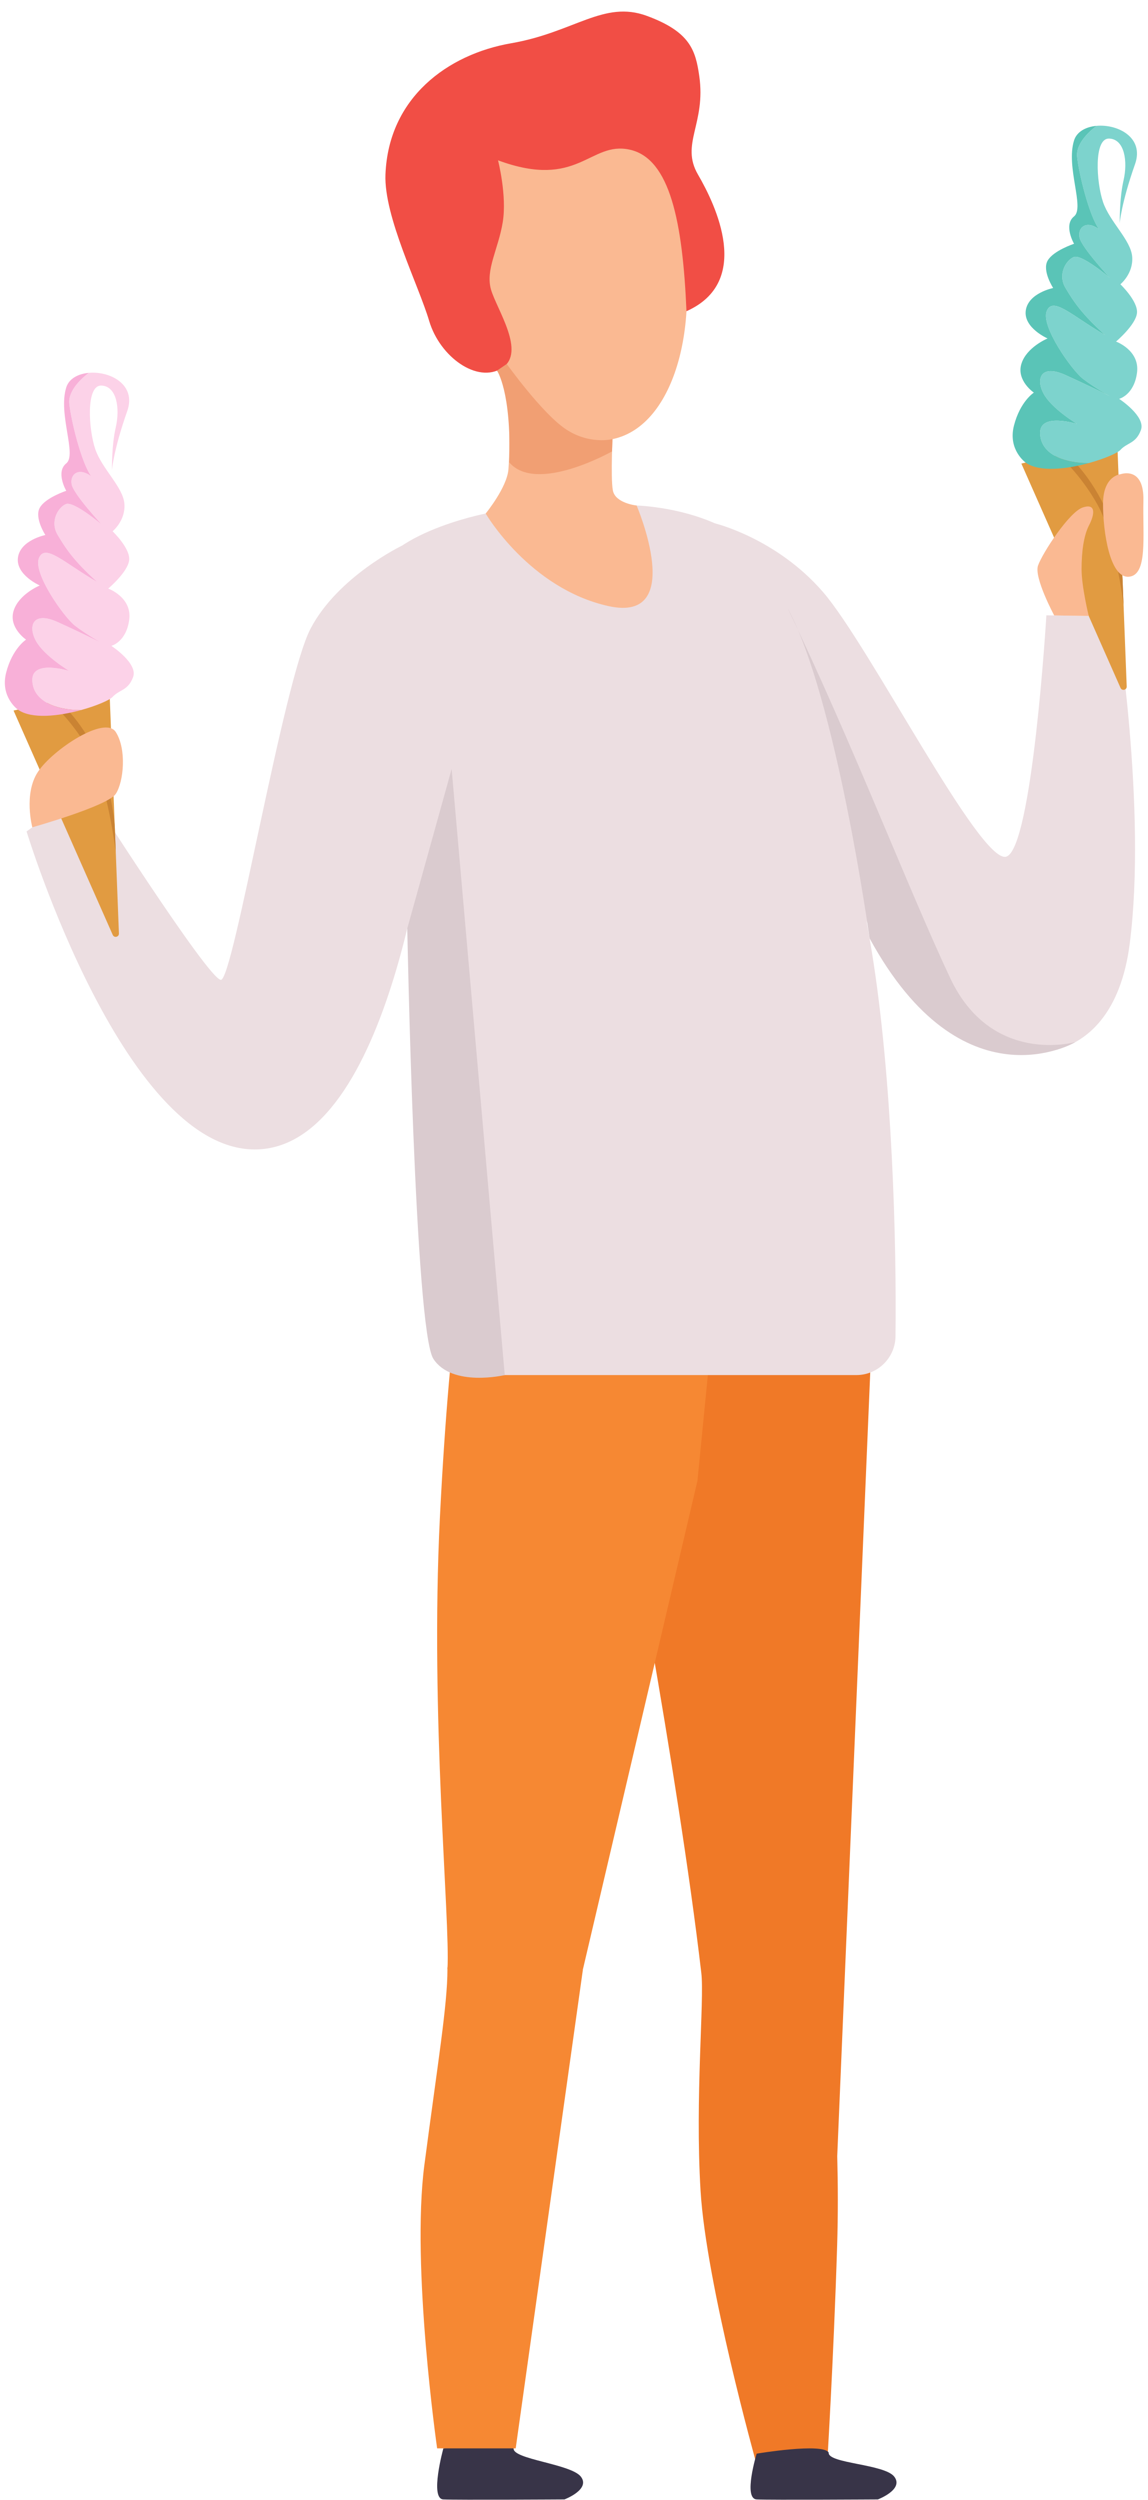
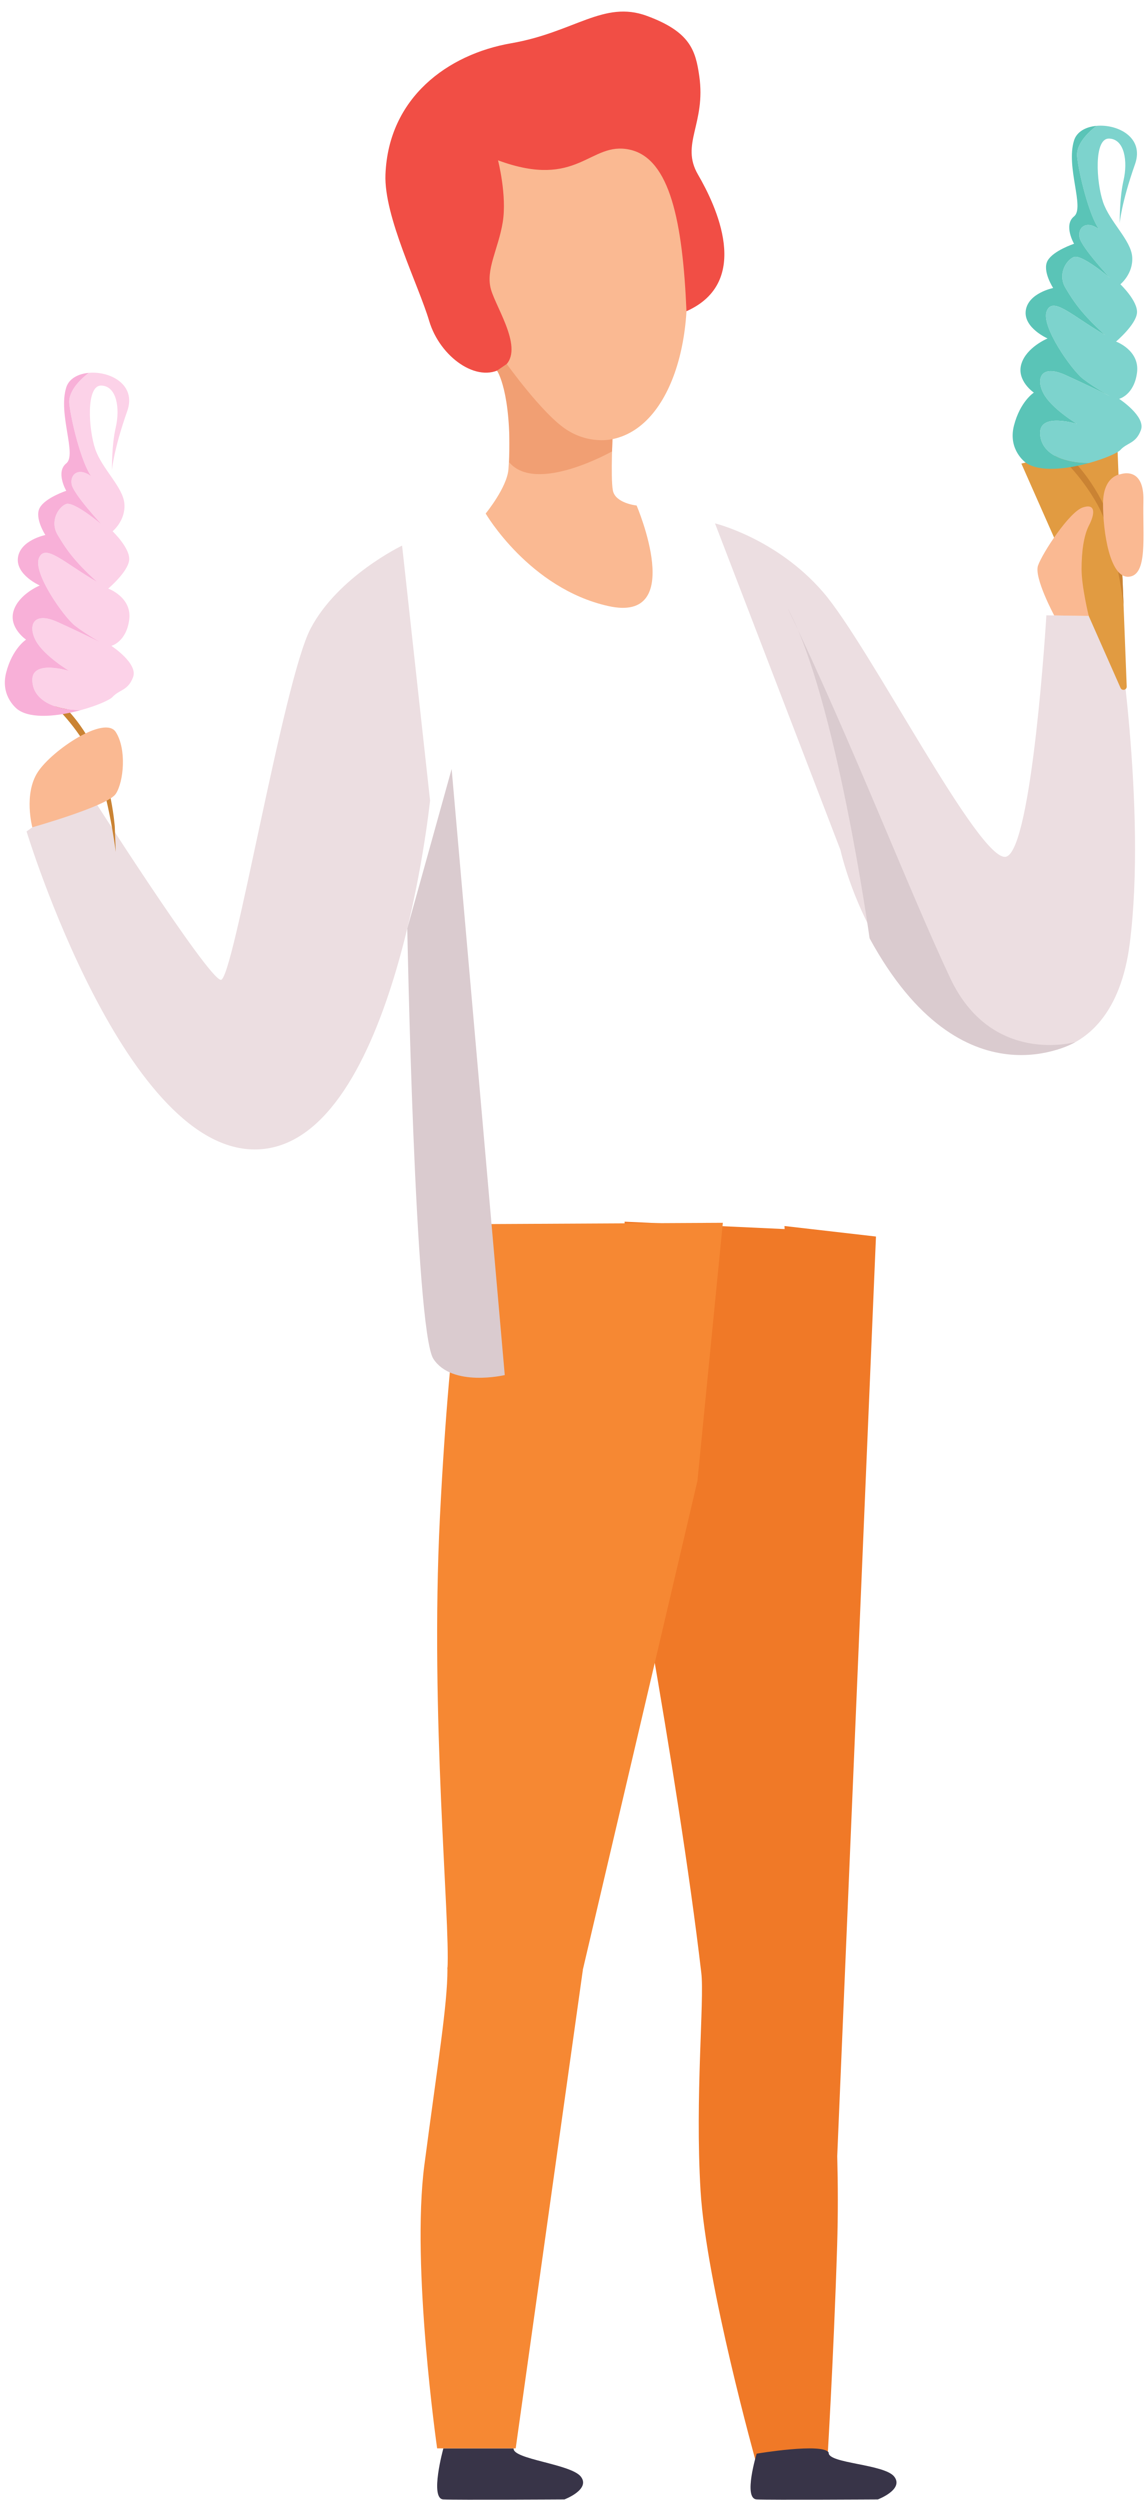
<svg xmlns="http://www.w3.org/2000/svg" height="1406.7" preserveAspectRatio="xMidYMid meet" version="1.0" viewBox="676.8 293.5 646.2 1406.7" width="646.2" zoomAndPan="magnify">
  <g>
    <g>
      <path d="M 1148.02 1556.988 C 1148.559 1539.359 1148.488 1522.48 1148.07 1506.672 L 1169.879 989.25 L 1118.371 983.328 L 1118.461 985.051 L 1028.391 980.879 L 1026.711 1127.5 C 1024.941 1115.27 1058.289 1289.789 1071.57 1403.68 C 1073.34 1418.871 1067.961 1473.719 1071.141 1526.18 C 1074.309 1578.641 1102.5 1679.449 1102.5 1679.449 L 1142.289 1681.828 C 1142.289 1681.828 1146.051 1620.699 1148.02 1556.988" fill="#f07927" />
    </g>
    <g>
      <path d="M 940.809 982.301 C 940.809 982.301 930.293 1029.441 924.414 1147.352 C 918.805 1259.941 930.289 1373 928.668 1401.5 L 1004.941 1401.5 L 1069.398 1126.648 L 1083.68 981.512 L 940.809 982.301" fill="#f68833" />
    </g>
    <g>
      <path d="M 1102.719 1674.07 C 1102.719 1674.07 1094.961 1699.422 1102.719 1699.82 C 1110.488 1700.219 1170.949 1699.82 1170.949 1699.82 C 1170.949 1699.82 1185.738 1694.25 1180.191 1687.031 C 1174.641 1679.82 1142.531 1679.629 1143.27 1673.461 C 1139.879 1667.82 1102.719 1674.07 1102.719 1674.07" fill="#383448" />
    </g>
    <g>
-       <path d="M 926.363 1671.102 C 926.363 1671.102 918.547 1699.422 926.309 1699.82 C 934.07 1700.219 994.531 1699.82 994.531 1699.82 C 994.531 1699.82 1009.32 1694.25 1003.781 1687.031 C 998.23 1679.82 965.18 1677.27 965.914 1671.102 C 962.531 1665.461 926.363 1671.102 926.363 1671.102" fill="#383448" />
+       <path d="M 926.363 1671.102 C 926.363 1671.102 918.547 1699.422 926.309 1699.82 C 934.07 1700.219 994.531 1699.82 994.531 1699.82 C 994.531 1699.82 1009.32 1694.25 1003.781 1687.031 C 998.23 1679.82 965.18 1677.27 965.914 1671.102 " fill="#383448" />
    </g>
    <g>
      <path d="M 1004.941 1401.5 L 967.082 1671.102 L 922.859 1671.102 C 922.859 1671.102 908.176 1568.719 915.684 1511.578 C 923.188 1454.43 928.668 1421.602 928.668 1401.5 C 928.668 1381.398 1004.941 1401.5 1004.941 1401.5" fill="#f68833" />
    </g>
    <g>
-       <path d="M 941.062 1067.199 L 1158.82 1067.199 C 1170.891 1067.199 1180.711 1057.488 1180.871 1045.422 C 1181.52 994.02 1179.148 899.961 1167.488 828.699 C 1148.738 714.16 1122.422 634.512 1110.422 613.941 C 1090.172 579.238 1035.148 577.93 1035.148 577.93 L 950.176 582.441 C 950.176 582.441 888.305 594.359 885.848 624.371 C 883.395 654.391 902.223 750.949 906.711 825.629 C 909.59 873.539 915.254 984.422 919.055 1046.512 C 919.766 1058.141 929.41 1067.199 941.062 1067.199" fill="#ecdee1" />
-     </g>
+       </g>
    <g>
      <path d="M 931.855 448.574 C 946.422 503.609 988.703 549.344 1023.492 540.133 C 1058.27 530.93 1072.402 470.273 1057.828 415.227 C 1043.262 360.191 1005.52 331.613 970.738 340.824 C 935.949 350.027 917.289 393.527 931.855 448.574" fill="#fab992" />
    </g>
    <g>
      <path d="M 957.133 383.703 C 957.133 383.703 962.262 403.531 959.77 418.648 C 957.277 433.766 949.977 445.293 953.184 456.434 C 956.395 467.574 973.16 491.832 959.352 500.625 C 945.543 509.41 924.426 494.438 918.379 474.086 C 912.332 453.734 892.852 415.363 893.77 391.703 C 895.445 348.41 928.906 324.008 964.523 317.84 C 1000.137 311.664 1016.617 293.488 1040.926 302.438 C 1065.23 311.379 1068.32 321.746 1070.402 336.215 C 1074.297 363.109 1059.66 374.488 1069.691 391.723 C 1079.719 408.953 1100.418 452.047 1063.211 468.609 C 1061.086 418.43 1053.965 382.762 1031.355 377.723 C 1008.746 372.68 1002.469 400.465 957.133 383.703" fill="#f14e45" />
    </g>
    <g>
      <path d="M 1021.781 535.391 C 1021.781 535.391 1020.398 562.191 1021.781 569.449 C 1023.148 576.711 1035.148 577.93 1035.148 577.93 C 1035.148 577.93 1063.641 644.43 1019.18 634.5 C 974.711 624.559 950.176 582.441 950.176 582.441 C 950.176 582.441 962.211 567.789 963.004 557.512 C 964.266 541.121 962.789 507.84 962.789 507.84 L 1021.781 535.391" fill="#fab992" />
    </g>
    <g>
      <path d="M 1021.551 540.578 C 1021.551 540.578 1008.578 543.91 995.191 534.922 C 981.805 525.93 962.051 498.289 962.051 498.289 L 956.559 502.031 C 956.559 502.031 964.777 513.871 963.43 553.629 C 978.73 571.609 1021.32 547.48 1021.32 547.48 L 1021.551 540.578" fill="#f19f73" />
    </g>
    <g>
      <path d="M 1079.262 587.98 C 1079.262 587.98 1113.898 596.352 1140.078 626.621 C 1166.262 656.891 1228.441 779.609 1243.16 775.52 C 1257.891 771.43 1265.801 639.711 1265.801 639.711 L 1305.141 640.328 C 1305.141 640.328 1322.52 748.52 1312.699 824.609 C 1302.891 900.691 1239.891 897.422 1200.621 861.422 C 1161.352 825.43 1149.898 771.801 1149.898 771.801 L 1079.262 587.98" fill="#ecdee1" />
    </g>
    <g>
      <path d="M 1166.281 821.441 C 1166.281 821.441 1147.5 685.91 1120.059 635.512 C 1155.828 709.66 1188.352 794.34 1211.672 843.84 C 1234.98 893.328 1282.191 879.801 1282.191 879.801 C 1282.191 879.801 1218.66 917.672 1166.281 821.441" fill="#dacbcf" />
    </g>
    <g>
      <path d="M 1278.691 548.078 L 1251.711 554.328 L 1307.539 680.559 C 1308.352 682.398 1311.102 681.762 1311.02 679.762 L 1305.672 541.828 L 1278.691 548.078" fill="#e19b41" />
    </g>
    <g>
      <path d="M 1272.539 549.5 C 1272.539 549.5 1284.941 560.059 1294.711 577.691 C 1304.48 595.328 1309.238 633.922 1309.238 633.922 L 1308.691 619.641 C 1308.691 619.641 1306.891 594.141 1296.77 575 C 1286.648 555.871 1276.289 548.629 1276.289 548.629 L 1272.539 549.5" fill="#ca8333" />
    </g>
    <g>
      <path d="M 1270.199 639.781 C 1270.199 639.781 1258.75 618.539 1261.09 611.738 C 1263.422 604.93 1278.609 581.539 1286.32 579.012 C 1294.02 576.469 1292.859 583.211 1289.82 589.051 C 1286.781 594.891 1285.609 604 1285.609 613.809 C 1285.609 623.621 1289.641 640.078 1289.641 640.078 L 1270.199 639.781" fill="#fab992" />
    </g>
    <g>
      <path d="M 1307.57 560.32 C 1307.57 560.32 1320.891 555.41 1320.422 575.27 C 1319.949 595.121 1322.988 617.078 1312.238 618.012 C 1301.5 618.949 1297.621 592.609 1297.691 576.809 C 1297.762 561.02 1307.57 560.32 1307.57 560.32" fill="#fab992" />
    </g>
    <g>
      <path d="M 1306.746 517.918 C 1306.746 517.918 1315.164 515.82 1316.82 503.188 C 1318.477 490.559 1305 485.688 1305 485.688 C 1305 485.688 1316.215 476.227 1316.801 469.57 C 1317.383 462.914 1307.461 453.453 1307.461 453.453 C 1307.461 453.453 1314.812 447.5 1314.109 438.031 C 1313.414 428.57 1301.496 418.41 1297.691 407.203 C 1293.883 395.988 1292.387 371.113 1301.156 371.465 C 1309.91 371.816 1311.656 384.43 1309.238 394.941 C 1306.828 405.445 1307.098 419.113 1307.098 419.113 C 1307.098 419.113 1307.812 408.258 1315.715 385.824 C 1320.977 370.875 1306.043 363.25 1294.094 364.297 C 1292.73 365.289 1282.238 373.113 1283.078 381.629 C 1283.984 390.734 1289.816 414.793 1295.43 422.508 C 1288.18 417.125 1283.281 421.562 1284.445 427.176 C 1285.609 432.777 1301.496 449.828 1301.496 449.828 C 1301.496 449.828 1285.609 436.281 1281.184 438.152 C 1276.742 440.02 1272.074 447.961 1276.512 455.441 C 1280.941 462.914 1285.609 470.152 1298.926 482.062 C 1280.008 471.086 1269.504 460.109 1265.988 468.516 C 1262.496 476.93 1280.008 501.691 1286.324 506.594 C 1292.621 511.504 1301.496 516.402 1301.496 516.402 C 1301.496 516.402 1290.43 510.801 1276.461 504.492 C 1262.496 498.188 1259.695 506.824 1264.363 515.238 C 1269.031 523.645 1283.078 532.059 1283.078 532.059 C 1283.078 532.059 1262.285 525.512 1262.273 536.957 C 1262.266 548.406 1274.555 554.098 1289.656 554.059 C 1298.555 551.617 1305.844 548.414 1307.461 546.656 C 1311.305 542.449 1316.215 543.152 1319.02 535.441 C 1321.82 527.73 1306.746 517.918 1306.746 517.918" fill="#7dd3cd" />
    </g>
    <g>
      <path d="M 1262.273 536.957 C 1262.281 525.508 1283.086 532.051 1283.086 532.051 C 1283.086 532.051 1269.035 523.641 1264.359 515.23 C 1259.695 506.82 1262.492 498.184 1276.461 504.484 C 1290.43 510.797 1301.508 516.395 1301.508 516.395 C 1301.508 516.395 1292.629 511.5 1286.328 506.59 C 1280.016 501.684 1262.492 476.918 1265.996 468.508 C 1269.508 460.098 1280.016 471.078 1298.93 482.066 C 1285.613 470.145 1280.949 462.91 1276.512 455.434 C 1272.078 447.957 1276.742 440.02 1281.188 438.141 C 1285.613 436.277 1301.508 449.824 1301.508 449.824 C 1301.508 449.824 1285.613 432.773 1284.449 427.164 C 1283.285 421.566 1288.184 417.121 1295.438 422.496 C 1289.828 414.793 1283.988 390.727 1283.086 381.617 C 1282.242 373.105 1292.738 365.277 1294.105 364.297 C 1288.152 364.816 1282.945 367.496 1281.379 372.504 C 1276.664 387.578 1287.48 410.344 1281.379 415.254 C 1275.258 420.16 1281.379 430.668 1281.379 430.668 C 1281.379 430.668 1269.617 434.531 1266.469 440.211 C 1263.316 445.898 1269.617 455.555 1269.617 455.555 C 1269.617 455.555 1255.609 458.352 1254.203 468.168 C 1252.801 477.973 1266.469 483.934 1266.469 483.934 C 1266.469 483.934 1254.555 488.84 1251.715 498.281 C 1248.875 507.727 1258.75 514.41 1258.75 514.41 C 1258.75 514.41 1251.043 519.316 1247.543 532.984 C 1244.051 546.652 1254.125 553.766 1254.125 553.766 C 1261.812 559.336 1277.297 557.438 1289.668 554.047 C 1274.555 554.086 1262.262 548.398 1262.273 536.957" fill="#5ac4b7" />
    </g>
    <g>
      <path d="M 903.137 600.48 C 903.137 600.48 867.023 617.781 851.609 647.211 C 836.191 676.648 808.16 844.828 801.152 844.828 C 794.145 844.828 725.469 737 725.469 737 L 691.758 761.328 C 691.758 761.328 747.895 945.738 823.578 940.129 C 899.262 934.531 918.883 743.922 918.883 743.922 L 903.137 600.48" fill="#ecdee1" />
    </g>
    <g>
      <path d="M 906.051 815.91 L 931.027 726.172 L 960.926 1067.199 C 960.926 1067.199 931.262 1074.211 920.75 1058.09 C 910.238 1041.98 906.051 815.91 906.051 815.91" fill="#dacbcf" />
    </g>
    <g>
-       <path d="M 711.41 687.059 L 684.43 693.309 L 740.262 819.539 C 741.074 821.379 743.82 820.738 743.742 818.738 L 738.387 680.809 L 711.41 687.059" fill="#e19b41" />
-     </g>
+       </g>
    <g>
      <path d="M 705.262 688.48 C 705.262 688.48 717.656 699.039 727.426 716.672 C 737.199 734.309 741.965 772.898 741.965 772.898 L 741.41 758.621 C 741.41 758.621 739.605 733.121 729.488 713.98 C 719.371 694.852 709.012 687.609 709.012 687.609 L 705.262 688.48" fill="#ca8333" />
    </g>
    <g>
      <path d="M 739.473 656.898 C 739.473 656.898 747.883 654.801 749.539 642.172 C 751.199 629.531 737.723 624.672 737.723 624.672 C 737.723 624.672 748.934 615.211 749.516 608.551 C 750.098 601.891 740.176 592.43 740.176 592.43 C 740.176 592.43 747.531 586.48 746.832 577.02 C 746.133 567.559 734.219 557.391 730.41 546.18 C 726.605 534.969 725.109 510.09 733.867 510.441 C 742.629 510.789 744.379 523.41 741.965 533.922 C 739.547 544.43 739.824 558.09 739.824 558.09 C 739.824 558.09 740.523 547.23 748.426 524.809 C 753.699 509.852 738.758 502.23 726.824 503.281 C 725.449 504.27 714.965 512.09 715.801 520.602 C 716.699 529.711 722.539 553.77 728.145 561.48 C 720.902 556.109 715.996 560.551 717.164 566.148 C 718.336 571.762 734.219 588.809 734.219 588.809 C 734.219 588.809 718.336 575.262 713.895 577.129 C 709.457 579 704.785 586.941 709.223 594.422 C 713.66 601.891 718.336 609.129 731.648 621.051 C 712.727 610.07 702.219 599.09 698.715 607.5 C 695.211 615.91 712.727 640.672 719.035 645.57 C 725.344 650.48 734.219 655.379 734.219 655.379 C 734.219 655.379 723.148 649.781 709.18 643.469 C 695.211 637.16 692.406 645.809 697.078 654.219 C 701.75 662.621 715.801 671.031 715.801 671.031 C 715.801 671.031 695.004 664.488 694.988 675.941 C 694.977 687.379 707.27 693.078 722.379 693.031 C 731.273 690.602 738.562 687.391 740.176 685.629 C 744.027 681.43 748.934 682.129 751.738 674.422 C 754.539 666.711 739.473 656.898 739.473 656.898" fill="#fcd2e8" />
    </g>
    <g>
      <path d="M 694.988 675.941 C 695.004 664.488 715.801 671.031 715.801 671.031 C 715.801 671.031 701.75 662.621 697.078 654.219 C 692.406 645.809 695.211 637.16 709.18 643.469 C 723.148 649.781 734.219 655.379 734.219 655.379 C 734.219 655.379 725.344 650.48 719.035 645.57 C 712.727 640.672 695.211 615.91 698.715 607.5 C 702.219 599.09 712.727 610.07 731.648 621.051 C 718.336 609.129 713.66 601.891 709.223 594.422 C 704.785 586.941 709.457 579 713.895 577.129 C 718.336 575.262 734.219 588.809 734.219 588.809 C 734.219 588.809 718.336 571.762 717.164 566.148 C 715.996 560.551 720.902 556.109 728.145 561.48 C 722.539 553.77 716.699 529.711 715.801 520.602 C 714.965 512.09 725.449 504.27 726.824 503.281 C 720.867 503.809 715.656 506.48 714.09 511.488 C 709.375 526.559 720.203 549.328 714.09 554.238 C 707.973 559.148 714.09 569.66 714.09 569.66 C 714.09 569.66 702.332 573.512 699.18 579.199 C 696.027 584.891 702.332 594.531 702.332 594.531 C 702.332 594.531 688.316 597.34 686.914 607.148 C 685.516 616.961 699.18 622.922 699.18 622.922 C 699.18 622.922 687.266 627.82 684.43 637.27 C 681.594 646.711 691.473 653.398 691.473 653.398 C 691.473 653.398 683.762 658.301 680.258 671.969 C 676.754 685.629 686.836 692.75 686.836 692.75 C 694.531 698.32 710.012 696.422 722.379 693.031 C 707.27 693.078 694.977 687.379 694.988 675.941" fill="#f8b0d8" />
    </g>
    <g>
      <path d="M 694.988 758.988 C 694.988 758.988 689.965 740.18 698.141 727.801 C 706.316 715.422 735.797 695.801 741.965 705.379 C 748.129 714.949 746.488 733.32 741.965 740.18 C 737.438 747.051 694.988 758.988 694.988 758.988" fill="#fab992" />
    </g>
  </g>
</svg>